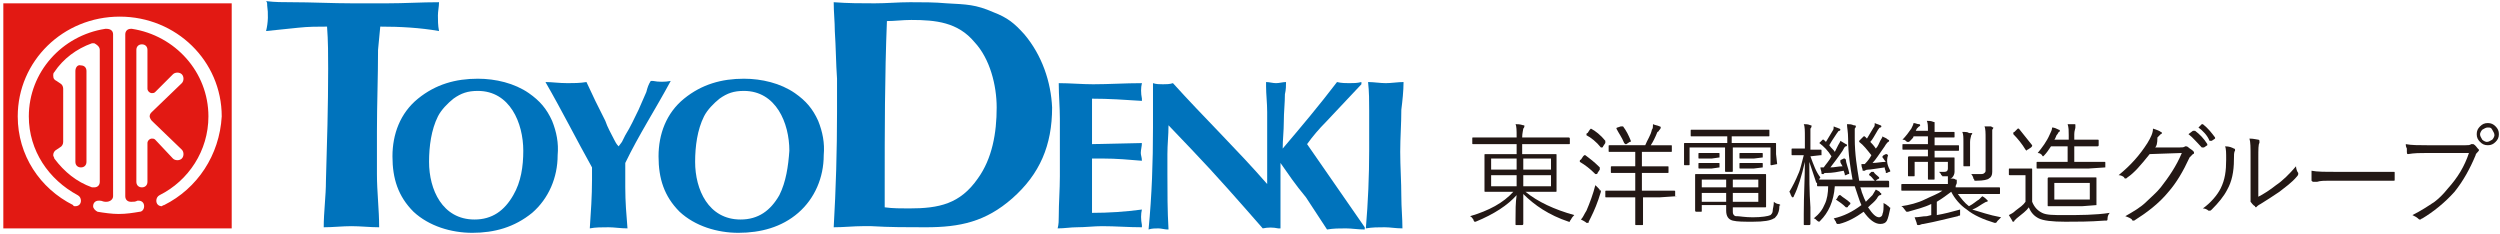
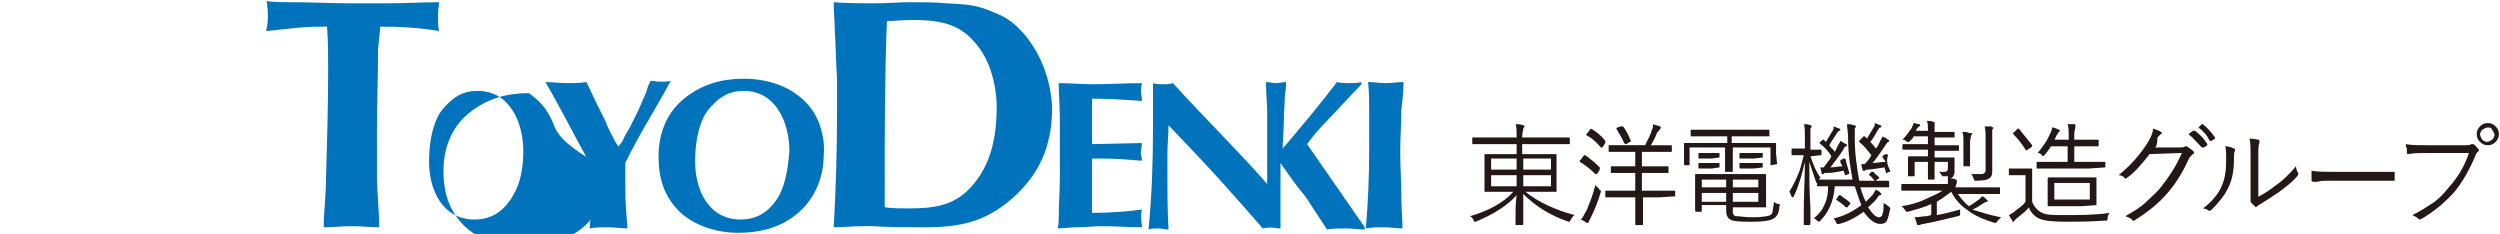
<svg xmlns="http://www.w3.org/2000/svg" version="1.1" id="レイヤー_1" x="0px" y="0px" width="225.5px" height="21.1px" viewBox="0 0 225.5 21.1" style="enable-background:new 0 0 225.5 21.1;" xml:space="preserve">
  <style type="text/css">
	.st0{fill:#0073BC;}
	.st1{fill:#E21913;}
	.st2{fill:#231815;}
</style>
  <g>
    <g>
      <g>
        <path class="st0" d="M126.6,7.4c-0.5,0-1.1,0.1-1.6,0.1c-0.5,0-1.1-0.1-1.6-0.1c0.1,0.9,0.1,1.7,0.1,2.6c0,0.8,0,1.7,0,2.5     c0,0.3,0,0.7,0,1c0,2.4-0.1,4.7-0.3,7.1c0.6-0.1,1.1-0.1,1.7-0.1c0.5,0,1,0.1,1.6,0.1c0-0.9-0.1-1.9-0.1-2.9c0-1.3-0.1-2.7-0.1-4     c0-1.3,0.1-2.5,0.1-3.8C126.5,9.1,126.6,8.2,126.6,7.4z" />
      </g>
      <g>
        <path class="st0" d="M34.3,2.4c1.8,0,3.6,0.1,5.3,0.4c-0.1-0.5-0.1-1-0.1-1.4c0-0.4,0.1-0.8,0.1-1.2c-1.6,0-3.1,0.1-4.7,0.1     c-1,0-2.1,0-3.1,0c-1.8,0-3.7-0.1-5.5-0.1c-0.8,0-1.5,0-2.3-0.1c0.1,0.1,0.1,0.2,0.1,0.4c0.1,0.7,0.1,1.5-0.1,2.3     c1-0.1,2-0.2,2.9-0.3c0.9-0.1,1.8-0.1,2.6-0.1c0.1,1.3,0.1,2.6,0.1,3.8c0,3.4-0.1,6.7-0.2,10.1c0,1.4-0.2,2.8-0.2,4.2     c0.8,0,1.7-0.1,2.5-0.1c0.8,0,1.7,0.1,2.5,0.1c0-1.6-0.2-3.2-0.2-4.8c0-1.3,0-2.6,0-3.8c0-2.5,0.1-4.9,0.1-7.4L34.3,2.4z" />
      </g>
      <g>
        <path class="st0" d="M49.2,7.4c1.5,2.6,2.8,5.2,4.2,7.7c0,0.4,0,0.7,0,1.1c0,1.5-0.1,2.9-0.2,4.4c0.5-0.1,1.1-0.1,1.7-0.1     c0.5,0,1.1,0.1,1.7,0.1c-0.1-1.2-0.2-2.4-0.2-3.7c0-0.7,0-1.5,0-2.2c1.2-2.5,2.7-4.8,4.1-7.4c-0.5,0.1-1.1,0.1-1.6,0     c-0.1,0-0.2,0-0.2,0c-0.2,0.3-0.3,0.6-0.4,1c-0.2,0.5-0.5,1.1-0.7,1.6c-0.4,0.8-0.7,1.5-1.2,2.3c-0.1,0.2-0.2,0.4-0.3,0.6     c0,0-0.3,0.4-0.3,0.4c-0.2-0.2-0.3-0.4-0.4-0.6c-0.3-0.6-0.6-1.1-0.8-1.7c-0.3-0.6-0.6-1.2-0.9-1.8c-0.3-0.6-0.5-1.1-0.8-1.7     c-0.6,0.1-1.2,0.1-1.7,0.1C50.4,7.5,49.8,7.4,49.2,7.4z" />
      </g>
      <path class="st0" d="M73.8,10.9c-0.5-1.1-1.1-1.8-2.1-2.5c-1.3-0.9-3-1.3-4.6-1.3c-2,0-3.8,0.5-5.4,1.8c-1.6,1.3-2.3,3.2-2.3,5.2    c0,2,0.5,3.6,1.9,5c1.4,1.3,3.4,1.9,5.3,1.9c2,0,3.9-0.5,5.4-1.8c1.5-1.3,2.3-3.2,2.3-5.2C74.4,12.9,74.2,11.9,73.8,10.9z     M70.3,17.6c-0.8,1.4-1.9,2.2-3.5,2.2c-2.9,0-4.1-2.7-4.1-5.2c0-1.4,0.2-2.9,0.8-4.1c0.3-0.6,0.9-1.2,1.4-1.6    c0.7-0.5,1.3-0.7,2.2-0.7c2.9,0,4.1,2.9,4.1,5.4C71.1,15,70.9,16.4,70.3,17.6z" />
      <g>
        <path class="st0" d="M95.5,7.6c0,1,0.1,2.1,0.1,3.1c0,0.8,0,1.5,0,2.3c0,1,0,2,0,2.9c0,1.2-0.1,2.4-0.1,3.6c0,0.4,0,0.7-0.1,1.1     c0.6,0,1.2-0.1,1.7-0.1c0.8,0,1.6-0.1,2.3-0.1c1.2,0,2.4,0.1,3.6,0.1c0-0.1,0-0.2,0-0.2c-0.1-0.5-0.1-1,0-1.4     c-1.5,0.2-3,0.3-4.5,0.3c0-0.8,0-1.6,0-2.4c0-0.8,0-1.6,0-2.5c0.3,0,0.6,0,1,0c1.2,0,2.3,0.1,3.5,0.2c0-0.3-0.1-0.5-0.1-0.7     c0-0.3,0.1-0.6,0.1-0.9L98.5,13c0-0.7,0-1.4,0-2.1c0-0.7,0-1.3,0-2c1.5,0,3,0.1,4.5,0.2c0-0.1,0-0.2,0-0.2c-0.1-0.5-0.1-1,0-1.4     c-1.5,0-3,0.1-4.4,0.1c-1,0-2.1-0.1-3.1-0.1V7.6z" />
      </g>
      <path class="st0" d="M115.5,14.7c0,0.6,0,1.2,0,1.8c0,1.4,0,2.7,0,4.1c-0.1,0-0.1,0-0.2,0c-0.5-0.1-0.9-0.1-1.4,0    c-2.1-2.4-4.2-4.8-6.4-7.1l-2.1-2.2c0,0.9-0.1,1.7-0.1,2.6c0,0.6,0,1.2,0,1.8c0,1.6,0,3.3,0.1,5l-0.1,0c-0.2,0-0.6-0.1-0.8-0.1    c-0.3,0-0.6,0-0.9,0.1c0.3-3.1,0.4-6.1,0.4-9.2c0-1,0-2.1,0-3.1c0-0.3,0-0.6,0-0.9c0.3,0.1,0.6,0.1,0.9,0.1c0.3,0,0.6,0,0.9-0.1    c2.8,3.1,5.8,6,8.5,9.1c0-1.4,0-2.8,0-4.3c0-0.7,0-1.4,0-2.2c0-0.8-0.1-1.6-0.1-2.3l0-0.4c0.3,0,0.6,0.1,0.9,0.1    c0.3,0,0.6-0.1,0.9-0.1c0,0.3,0,0.7-0.1,1.1c0,0.8-0.1,1.6-0.1,2.5c0,0.8-0.1,1.6-0.1,2.4c1.7-2,3.3-3.9,4.9-6    c0.4,0.1,0.8,0.1,1.1,0.1c0.4,0,0.7,0,1.1-0.1l0,0.2l-3.2,3.4c-0.6,0.6-1.2,1.3-1.7,2l5.2,7.5v0.2c-0.6,0-1.2-0.1-1.7-0.1    c-0.6,0-1.1,0-1.7,0.1l-1.9-2.9C116.8,16.6,116.2,15.7,115.5,14.7z" />
-       <path class="st0" d="M49.8,10.9c-0.5-1.1-1.1-1.8-2.1-2.5c-1.3-0.9-3-1.3-4.6-1.3c-2,0-3.8,0.5-5.4,1.8c-1.6,1.3-2.3,3.2-2.3,5.2    c0,2,0.5,3.6,1.9,5c1.4,1.3,3.4,1.9,5.3,1.9c2,0,3.8-0.5,5.4-1.8c1.5-1.3,2.3-3.2,2.3-5.2C50.4,12.9,50.2,11.9,49.8,10.9z     M46.3,17.6c-0.8,1.4-1.9,2.2-3.5,2.2c-2.9,0-4.1-2.7-4.1-5.2c0-1.4,0.2-2.9,0.8-4.1c0.3-0.6,0.9-1.2,1.4-1.6    c0.7-0.5,1.3-0.7,2.2-0.7c2.9,0,4.1,2.9,4.1,5.4C47.2,15,47,16.4,46.3,17.6z" />
+       <path class="st0" d="M49.8,10.9c-0.5-1.1-1.1-1.8-2.1-2.5c-2,0-3.8,0.5-5.4,1.8c-1.6,1.3-2.3,3.2-2.3,5.2    c0,2,0.5,3.6,1.9,5c1.4,1.3,3.4,1.9,5.3,1.9c2,0,3.8-0.5,5.4-1.8c1.5-1.3,2.3-3.2,2.3-5.2C50.4,12.9,50.2,11.9,49.8,10.9z     M46.3,17.6c-0.8,1.4-1.9,2.2-3.5,2.2c-2.9,0-4.1-2.7-4.1-5.2c0-1.4,0.2-2.9,0.8-4.1c0.3-0.6,0.9-1.2,1.4-1.6    c0.7-0.5,1.3-0.7,2.2-0.7c2.9,0,4.1,2.9,4.1,5.4C47.2,15,47,16.4,46.3,17.6z" />
      <path class="st0" d="M92.4,3.1c-0.9-1-1.5-1.5-2.8-2c-1.6-0.7-2.4-0.7-4.2-0.8c-1.1-0.1-2.2-0.1-3.3-0.1c-1.1,0-2.1,0.1-3.2,0.1    c-1.2,0-2.4,0-3.7-0.1c0,0.9,0.1,1.8,0.1,2.6c0.1,1.5,0.1,2.9,0.2,4.3v3c0,3.5-0.1,6.9-0.3,10.4c0.9,0,1.8-0.1,2.6-0.1    c0.2,0,0.5,0,0.8,0c1.6,0.1,3.3,0.1,4.9,0.1c3.1,0,5.4-0.5,7.8-2.6c2.5-2.2,3.6-4.8,3.6-8.2C94.8,7.4,94,5,92.4,3.1z M88.2,16.1    c-1.6,2.3-3.5,2.7-6.2,2.7c-0.7,0-1.5,0-2.2-0.1c0-0.6,0-1.2,0-1.9c0-5,0-9.9,0.2-14.9c0.7,0,1.4-0.1,2.2-0.1c2.2,0,4.2,0.2,5.7,2    c1.4,1.5,2,3.9,2,5.9C89.9,12,89.5,14.3,88.2,16.1z" />
      <g>
        <g>
-           <path class="st1" d="M7.3,15.1c0.3,0,0.5-0.2,0.5-0.5V6.4c0-0.3-0.2-0.5-0.5-0.5C7,5.8,6.8,6.1,6.8,6.4v8.2      C6.8,14.9,7,15.1,7.3,15.1z M0.3,0.3v20.3h20.6V0.3H0.3z M5.4,7.5L5.1,7.3C4.9,7.2,4.8,7.1,4.8,6.8c0-0.1,0-0.2,0.1-0.3      c0.8-1.2,2-2.1,3.4-2.6c0.1,0,0.1,0,0.2,0C8.7,4,9,4.2,9,4.5v11.9c0,0.3-0.2,0.5-0.5,0.5c-0.1,0-0.1,0-0.2,0      c-1.4-0.5-2.5-1.4-3.4-2.6c0-0.1-0.1-0.2-0.1-0.3c0-0.2,0.1-0.4,0.3-0.5l0.3-0.2c0.2-0.1,0.3-0.3,0.3-0.5V8      C5.7,7.8,5.6,7.6,5.4,7.5z M13.7,12.5c-0.2,0-0.4,0.2-0.4,0.4v3.5c0,0.3-0.2,0.5-0.5,0.5c-0.3,0-0.5-0.2-0.5-0.5V4.5      c0-0.3,0.2-0.5,0.5-0.5c0.3,0,0.5,0.2,0.5,0.5v3.5c0,0.2,0.2,0.4,0.4,0.4c0.1,0,0.2,0,0.3-0.1l1.6-1.6c0.2-0.2,0.6-0.2,0.8,0      c0.2,0.2,0.2,0.6,0,0.8l-2.7,2.6c-0.1,0.1-0.2,0.2-0.2,0.4c0,0.1,0.1,0.3,0.2,0.4l2.7,2.6c0.2,0.2,0.2,0.6,0,0.8      c-0.2,0.2-0.6,0.2-0.8,0L14,12.6C13.9,12.5,13.8,12.5,13.7,12.5z M14.8,18.5c-0.1,0-0.2,0.1-0.2,0.1c-0.3,0-0.5-0.2-0.5-0.5      c0-0.2,0.1-0.4,0.3-0.5c2.6-1.3,4.4-4,4.4-7.1c0-4-3-7.3-6.9-7.9c0,0,0,0-0.1,0c-0.3,0-0.5,0.2-0.5,0.5v14.6      c0,0.3,0.2,0.5,0.5,0.5c0,0,0,0,0.1,0c0.2,0,0.3,0,0.5-0.1c0,0,0.1,0,0.1,0c0.3,0,0.5,0.2,0.5,0.5c0,0.3-0.2,0.5-0.4,0.5      c-0.6,0.1-1.2,0.2-1.9,0.2c-0.6,0-1.3-0.1-1.9-0.2c-0.2-0.1-0.4-0.3-0.4-0.5c0-0.3,0.2-0.5,0.5-0.5c0,0,0.1,0,0.1,0      c0.2,0,0.3,0.1,0.5,0.1c0,0,0,0,0.1,0c0.3,0,0.6-0.2,0.6-0.5V3.1c0-0.3-0.2-0.5-0.6-0.5c0,0,0,0-0.1,0c-3.9,0.6-6.9,3.9-6.9,7.9      c0,3.1,1.8,5.7,4.4,7.1c0.2,0.1,0.3,0.3,0.3,0.5c0,0.3-0.2,0.5-0.5,0.5c-0.1,0-0.2,0-0.2-0.1c-3-1.5-5-4.5-5-8c0-5,4.1-9,9.2-9      c5.1,0,9.2,4,9.2,9C19.8,14,17.8,17,14.8,18.5z" />
-         </g>
+           </g>
      </g>
    </g>
    <g>
      <path class="st2" d="M142,19.4c-0.1,0.1-0.2,0.2-0.3,0.4c-0.1,0.1-0.1,0.2-0.1,0.2c0,0-0.1,0-0.1,0c-1.8-0.6-3.1-1.5-4.1-2.5    c0,0.6,0,1.3,0,2c0,0.1,0,0.3,0,0.5c0,0.1,0,0.2,0,0.2c0,0,0,0.1-0.1,0.1h-0.5c-0.1,0-0.1,0-0.1-0.1c0,0,0-0.2,0-0.4    c0-0.8,0-1.5,0.1-2.2c-0.8,0.9-2,1.7-3.7,2.4c-0.1,0-0.1,0-0.1,0c0,0-0.1-0.1-0.1-0.2c-0.1-0.1-0.1-0.2-0.3-0.3    c1.7-0.5,3-1.2,3.9-2.2h-1.1l-1.4,0c-0.1,0-0.1,0-0.1-0.1l0-0.9v-1.4l0-0.9c0-0.1,0-0.1,0.1-0.1l1.4,0h1.4V13h-2.6l-1.3,0    c-0.1,0-0.1,0-0.1-0.1v-0.4c0-0.1,0-0.1,0.1-0.1l1.3,0h2.6v-0.1c0-0.5,0-0.9-0.1-1.1c0.2,0,0.4,0,0.7,0.1c0.1,0,0.1,0,0.1,0.1    c0,0,0,0.1-0.1,0.2c0,0.1-0.1,0.4-0.1,0.8v0h2.9l1.3,0c0,0,0.1,0,0.1,0.1v0.4c0,0.1,0,0.1-0.1,0.1l-1.3,0h-2.9v0.9h1.6l1.4,0    c0.1,0,0.1,0,0.1,0.1l0,0.9v1.4l0,0.9c0,0.1,0,0.1-0.1,0.1l-1.4,0h-1.3C138.7,18.2,140.2,18.9,142,19.4z M136.8,15.3v-1h-2.3v1    H136.8z M136.8,16.8v-1h-2.3v1H136.8z M139.9,15.3v-1h-2.5v1H139.9z M139.9,16.8v-1h-2.5v1H139.9z" />
      <path class="st2" d="M144.3,15.1C144.3,15.1,144.3,15.1,144.3,15.1c0,0.1,0,0.1,0,0.2l-0.2,0.3c0,0.1-0.1,0.1-0.1,0.1    c0,0,0,0-0.1,0c-0.5-0.5-0.9-0.8-1.4-1.1c0,0,0,0,0-0.1c0,0,0-0.1,0.1-0.1l0.2-0.3c0,0,0.1-0.1,0.1-0.1c0,0,0,0,0.1,0    C143.4,14.3,143.8,14.6,144.3,15.1z M144.4,17.3c-0.3,1-0.6,1.7-0.9,2.3c-0.1,0.2-0.2,0.4-0.2,0.4c0,0.1,0,0.1-0.1,0.1    c0,0-0.1,0-0.1,0c-0.1-0.1-0.3-0.2-0.5-0.3c0.2-0.2,0.3-0.5,0.5-0.8c0.3-0.7,0.6-1.5,0.8-2.3c0.1,0.1,0.2,0.2,0.3,0.3    c0.1,0.1,0.1,0.1,0.1,0.2C144.4,17.1,144.4,17.2,144.4,17.3z M144.8,12.7C144.8,12.7,144.8,12.7,144.8,12.7c0,0.1,0,0.1,0,0.2    l-0.2,0.3c0,0.1-0.1,0.1-0.1,0.1c0,0,0,0-0.1,0c-0.4-0.5-0.9-0.9-1.3-1.1c0,0,0,0,0-0.1c0,0,0-0.1,0.1-0.1l0.2-0.3    c0,0,0.1-0.1,0.1-0.1c0,0,0,0,0,0C143.9,11.8,144.4,12.2,144.8,12.7z M151.2,17.7C151.2,17.8,151.1,17.8,151.2,17.7l-1.5,0.1h-1.5    v0.9l0,1.5c0,0.1,0,0.1-0.1,0.1h-0.5c-0.1,0-0.1,0-0.1-0.1l0-1.5v-0.9h-1.2l-1.4,0c-0.1,0-0.1,0-0.1-0.1v-0.4c0-0.1,0-0.1,0.1-0.1    l1.4,0h1.2v-1.6h-0.8l-1.3,0c-0.1,0-0.1,0-0.1-0.1v-0.4c0-0.1,0-0.1,0.1-0.1l1.3,0h0.8v-1.3h-1l-1.3,0c-0.1,0-0.1,0-0.1-0.1v-0.4    c0-0.1,0-0.1,0.1-0.1l1.3,0h1.9c0.2-0.5,0.5-0.9,0.6-1.4c0.1-0.1,0.1-0.3,0.1-0.5c0.2,0.1,0.4,0.1,0.6,0.2c0.1,0,0.1,0.1,0.1,0.1    c0,0,0,0.1-0.1,0.2c-0.1,0.1-0.1,0.2-0.2,0.2c-0.2,0.5-0.4,0.9-0.6,1.2h0.4l1.4,0c0.1,0,0.1,0,0.1,0.1v0.4c0,0.1,0,0.1-0.1,0.1    l-1.4,0h-1.2v1.3h1l1.3,0c0.1,0,0.1,0,0.1,0.1v0.4c0,0.1,0,0.1-0.1,0.1l-1.3,0h-1v1.6h1.5l1.4,0c0.1,0,0.1,0,0.1,0.1V17.7z     M147.1,12.7C147.2,12.7,147.2,12.7,147.1,12.7c0,0.1,0,0.1-0.1,0.1l-0.3,0.2c-0.1,0-0.1,0-0.1,0s0,0-0.1-0.1    c-0.2-0.5-0.5-0.9-0.7-1.3c0,0,0,0,0,0c0,0,0-0.1,0.1-0.1l0.3-0.1c0.1,0,0.1,0,0.1,0c0,0,0,0,0.1,0    C146.7,11.8,146.9,12.2,147.1,12.7z" />
      <path class="st2" d="M160.3,14.8C160.3,14.8,160.3,14.9,160.3,14.8l-0.5,0.1c-0.1,0-0.1,0-0.1-0.1v-1.5h-3.4v1.1l0,1    c0,0.1,0,0.1-0.1,0.1h-0.5c-0.1,0-0.1,0-0.1-0.1l0-1v-1.1h-3.2v1.5c0,0.1,0,0.1-0.1,0.1H152c-0.1,0-0.1,0-0.1-0.1l0-1v-0.3l0-0.5    c0-0.1,0-0.1,0.1-0.1l1.4,0h2.4v-0.6H154l-1.4,0c-0.1,0-0.1,0-0.1-0.1v-0.4c0-0.1,0-0.1,0.1-0.1l1.4,0h4.1l1.4,0    c0.1,0,0.1,0,0.1,0.1v0.4c0,0.1,0,0.1-0.1,0.1l-1.4,0h-1.9v0.6h2.5l1.4,0c0.1,0,0.1,0,0.1,0.1l0,0.5v0.4L160.3,14.8z M160.5,18.6    c0,0.4-0.1,0.6-0.2,0.8c-0.1,0.1-0.2,0.3-0.3,0.3c-0.3,0.2-0.9,0.3-1.9,0.3c-0.8,0-1.4,0-1.8-0.1c-0.4-0.1-0.6-0.4-0.6-0.9v-0.5    h-2.2v0.5c0,0.1,0,0.1-0.1,0.1H153c0,0-0.1,0-0.1-0.1l0-0.9v-1.4l0-0.9c0-0.1,0-0.1,0.1-0.1l1.5,0h3.2l1.5,0c0.1,0,0.1,0,0.1,0.1    l0,0.9v1l0,0.9c0,0.1,0,0.1-0.1,0.1l-1.5,0h-1.4v0.3c0,0.2,0,0.3,0.1,0.4c0.1,0.1,0.1,0.1,0.3,0.1c0.2,0,0.7,0.1,1.4,0.1    c0.8,0,1.4-0.1,1.6-0.2c0.1-0.1,0.2-0.2,0.2-0.4c0-0.2,0.1-0.4,0.1-0.8c0.1,0.1,0.3,0.2,0.4,0.2c0.1,0,0.2,0.1,0.2,0.1    C160.5,18.5,160.5,18.6,160.5,18.6z M155.1,14.2C155.1,14.2,155.1,14.2,155.1,14.2l-0.7,0.1h-0.5l-0.6,0c-0.1,0-0.1,0-0.1-0.1    v-0.3c0-0.1,0-0.1,0.1-0.1l0.6,0h0.5l0.6,0c0.1,0,0.1,0,0.1,0.1V14.2z M155.1,15.1C155.1,15.1,155.1,15.1,155.1,15.1l-0.7,0.1    h-0.5l-0.6,0c-0.1,0-0.1,0-0.1-0.1v-0.3c0-0.1,0-0.1,0.1-0.1l0.6,0h0.5l0.6,0c0.1,0,0.1,0,0.1,0.1V15.1z M155.7,16.9v-0.7h-2.2    v0.7H155.7z M155.7,18.2v-0.8h-2.2v0.8H155.7z M158.6,16.9v-0.7h-2.3v0.7H158.6z M158.6,18.2v-0.8h-2.3v0.8H158.6z M159,14.2    C159,14.2,159,14.2,159,14.2l-0.8,0.1h-0.5l-0.7,0c-0.1,0-0.1,0-0.1-0.1v-0.3c0-0.1,0-0.1,0.1-0.1l0.7,0h0.5l0.7,0    c0.1,0,0.1,0,0.1,0.1V14.2z M159,15.1C159,15.1,159,15.1,159,15.1l-0.8,0.1h-0.5l-0.7,0c-0.1,0-0.1,0-0.1-0.1v-0.3    c0-0.1,0-0.1,0.1-0.1l0.7,0h0.5l0.7,0c0.1,0,0.1,0,0.1,0.1V15.1z" />
      <path class="st2" d="M164.2,14C164.2,14,164.1,14.1,164.2,14l-0.9,0.1c0.3,0.8,0.5,1.4,0.9,1.9c-0.1,0.1-0.1,0.2-0.2,0.4    c0,0.1-0.1,0.1-0.1,0.1c0,0-0.1,0-0.1-0.1c-0.2-0.6-0.4-1.2-0.6-1.8c0,1.3,0,2.7,0.1,4.1c0,0.4,0,0.8,0,1.2c0,0.2,0,0.3,0,0.3    c0,0,0,0.1-0.1,0.1h-0.4c-0.1,0-0.1,0-0.1-0.1c0,0,0-0.3,0-0.9c0-1.7,0.1-3.2,0.1-4.7c-0.3,1.3-0.6,2.3-1,3.1    c0,0.1-0.1,0.1-0.1,0.1c0,0-0.1,0-0.1-0.1c-0.1-0.1-0.1-0.3-0.2-0.4c0.3-0.5,0.6-1.1,0.8-1.6c0.2-0.4,0.3-1,0.5-1.7h-0.1l-0.9,0    c-0.1,0-0.1,0-0.1-0.1v-0.4c0-0.1,0-0.1,0.1-0.1l0.9,0h0.2v-1c0-0.6,0-1-0.1-1.2c0.2,0,0.4,0,0.6,0.1c0.1,0,0.1,0,0.1,0.1    c0,0,0,0.1-0.1,0.2c0,0.1,0,0.4,0,0.9v1l0.9,0c0.1,0,0.1,0,0.1,0.1V14z M170.5,18.8c-0.1,0.5-0.2,0.9-0.3,1.1    c-0.1,0.2-0.3,0.3-0.6,0.3c-0.5,0-1-0.4-1.5-1.1c-0.7,0.5-1.4,0.9-2.2,1.1c-0.1,0-0.1,0-0.2,0c0,0-0.1-0.1-0.1-0.2    c-0.1-0.1-0.1-0.2-0.2-0.3c0.9-0.2,1.7-0.6,2.5-1.2c-0.1-0.2-0.2-0.5-0.3-0.8c-0.1-0.3-0.2-0.6-0.3-0.9h-1.8    c-0.1,1.4-0.6,2.4-1.3,3.1c-0.1,0.1-0.1,0.1-0.1,0.1c0,0-0.1,0-0.2-0.1c-0.1-0.1-0.2-0.2-0.3-0.2c0.5-0.4,0.8-0.8,1-1.3    c0.2-0.4,0.3-1,0.3-1.6c-0.3,0-0.5,0-0.7,0c-0.1,0-0.2,0-0.2,0c-0.1,0-0.1,0-0.1-0.1v-0.4c0-0.1,0-0.1,0.1-0.1l1.4,0h1.7    c-0.2-1.1-0.4-2.3-0.4-3.7c0-0.6-0.1-1-0.1-1.3c0.2,0,0.4,0,0.6,0.1c0.1,0,0.2,0,0.2,0.1c0,0,0,0.1-0.1,0.2c0,0.1,0,0.2,0,0.5    c0,0.1,0,0.2,0,0.4c0,1.4,0.2,2.6,0.4,3.8h1.2l1.4,0c0,0,0.1,0,0.1,0.1v0.4c0,0.1,0,0.1-0.1,0.1l-1.4,0h-1.1    c0.1,0.2,0.1,0.4,0.2,0.6c0.1,0.3,0.2,0.5,0.3,0.7c0.2-0.2,0.4-0.4,0.6-0.6c0.1-0.2,0.2-0.3,0.3-0.5c0.2,0.1,0.4,0.2,0.4,0.3    c0.1,0,0.1,0.1,0.1,0.1c0,0,0,0.1-0.1,0.1c-0.1,0-0.2,0.1-0.3,0.3c-0.2,0.3-0.5,0.5-0.8,0.8c0.4,0.6,0.7,0.9,1,0.9    c0.1,0,0.3-0.1,0.3-0.3c0.1-0.2,0.1-0.5,0.1-1c0.1,0.1,0.2,0.1,0.3,0.2c0.1,0.1,0.2,0.1,0.2,0.2C170.5,18.7,170.5,18.7,170.5,18.8    z M166.8,15.6C166.8,15.6,166.8,15.6,166.8,15.6c0,0.1,0,0.1-0.1,0.1l-0.2,0.1c-0.1,0-0.1,0-0.1,0c0,0,0,0,0-0.1l-0.1-0.3    c-0.5,0.1-1,0.2-1.5,0.2c-0.2,0-0.3,0-0.3,0.1c0,0-0.1,0-0.1,0c-0.1,0-0.1,0-0.1-0.1c0-0.2-0.1-0.3-0.1-0.5c0.1,0,0.2,0,0.3,0    c0.2-0.3,0.5-0.6,0.7-1c-0.3-0.5-0.7-0.9-1.1-1.2c0,0,0,0,0,0c0,0,0,0,0.1-0.1l0.2-0.2c0,0,0,0,0.1,0c0,0,0,0,0,0l0.2,0.2    c0.2-0.3,0.4-0.7,0.6-1c0.1-0.1,0.1-0.3,0.1-0.4c0.2,0.1,0.3,0.1,0.5,0.2c0.1,0,0.1,0.1,0.1,0.1c0,0,0,0.1-0.1,0.1    c-0.1,0-0.1,0.1-0.2,0.2c-0.4,0.6-0.6,0.9-0.7,1.1c0.2,0.3,0.4,0.4,0.5,0.6l0.3-0.6c0.1-0.2,0.2-0.3,0.2-0.4    c0.2,0.1,0.3,0.2,0.5,0.3c0.1,0,0.1,0.1,0.1,0.1c0,0,0,0.1-0.1,0.1c-0.1,0-0.2,0.2-0.3,0.4c-0.4,0.6-0.8,1.1-1.1,1.5    c0.4,0,0.7-0.1,1.1-0.1c-0.1-0.2-0.2-0.3-0.2-0.4c0,0,0,0,0-0.1c0,0,0-0.1,0.1-0.1l0.2-0.1c0,0,0.1,0,0.1,0c0,0,0,0,0.1,0.1    C166.5,14.7,166.7,15.1,166.8,15.6z M166.9,18.3C166.9,18.3,166.9,18.3,166.9,18.3c0,0.1,0,0.1,0,0.1l-0.2,0.2    c0,0.1-0.1,0.1-0.1,0.1c0,0,0,0-0.1,0c-0.3-0.3-0.6-0.5-0.9-0.7c0,0,0,0,0,0c0,0,0,0,0.1-0.1l0.1-0.2c0,0,0.1-0.1,0.1-0.1    c0,0,0,0,0.1,0C166.2,17.8,166.6,18,166.9,18.3z M170.5,15.4C170.5,15.4,170.5,15.4,170.5,15.4c0,0.1,0,0.1-0.1,0.1l-0.2,0.1    c0,0-0.1,0-0.1,0c0,0,0,0,0-0.1c0-0.1-0.1-0.2-0.1-0.4c-0.7,0.1-1.3,0.2-1.5,0.2c-0.2,0-0.3,0.1-0.3,0.1c-0.1,0-0.1,0-0.1,0    c-0.1,0-0.1,0-0.1-0.1c0-0.1-0.1-0.2-0.1-0.5c0.1,0,0.2,0,0.3,0c0.3-0.3,0.5-0.6,0.6-0.8c-0.4-0.5-0.7-0.9-1.1-1.2c0,0,0,0,0-0.1    c0,0,0,0,0.1-0.1l0.2-0.2c0,0,0.1-0.1,0.1-0.1c0,0,0,0,0.1,0l0.2,0.2c0.2-0.3,0.4-0.7,0.6-1c0.1-0.1,0.1-0.2,0.1-0.4    c0.2,0.1,0.3,0.1,0.5,0.2c0.1,0,0.1,0.1,0.1,0.1c0,0,0,0.1-0.1,0.1c-0.1,0-0.1,0.1-0.2,0.2c-0.3,0.5-0.5,0.9-0.7,1.1    c0.1,0.1,0.3,0.3,0.5,0.6c0.2-0.2,0.3-0.5,0.4-0.7c0.1-0.2,0.2-0.3,0.2-0.4c0.1,0.1,0.3,0.1,0.5,0.3c0.1,0,0.1,0.1,0.1,0.1    c0,0,0,0.1-0.1,0.1c0,0-0.2,0.2-0.3,0.4c-0.5,0.7-0.8,1.2-1.1,1.5c0.4,0,0.8-0.1,1.2-0.1c-0.1-0.1-0.2-0.3-0.3-0.4c0,0,0,0,0-0.1    c0,0,0,0,0.1-0.1l0.2-0.1c0,0,0.1,0,0.1,0s0,0,0.1,0.1C170.1,14.6,170.3,15,170.5,15.4z M169.5,16C169.5,16,169.5,16.1,169.5,16    c0,0.1,0,0.1,0,0.1l-0.2,0.1c0,0-0.1,0.1-0.1,0.1c0,0,0,0-0.1,0c-0.2-0.2-0.3-0.4-0.5-0.5c0,0,0,0,0-0.1c0,0,0,0,0.1-0.1l0.1-0.1    c0,0,0.1,0,0.1,0c0,0,0,0,0.1,0C169.1,15.7,169.3,15.8,169.5,16z" />
      <path class="st2" d="M180.5,19.6c-0.1,0.1-0.2,0.2-0.3,0.3c-0.1,0.1-0.1,0.2-0.2,0.2c0,0-0.1,0-0.1,0c-1-0.3-1.9-0.7-2.5-1.2    c-0.6-0.4-1.1-1-1.4-1.6c-0.4,0.3-0.8,0.6-1.3,0.9v1.2c0.6-0.1,1.4-0.3,2.1-0.5c0,0.1,0,0.2,0,0.3c0,0.1,0,0.1,0,0.2    s-0.1,0-0.2,0.1c-0.9,0.2-2,0.5-3.1,0.7c-0.2,0-0.3,0.1-0.4,0.1c0,0-0.1,0-0.1,0c0,0-0.1,0-0.1-0.1c0-0.1-0.1-0.3-0.2-0.6    c0.4,0,0.7-0.1,1.1-0.1l0.4-0.1v-1c-0.6,0.3-1.4,0.5-2.1,0.7c-0.1,0-0.1,0-0.1,0c-0.1,0-0.1-0.1-0.2-0.2c-0.1-0.1-0.1-0.2-0.3-0.3    c0.7-0.1,1.5-0.3,2.1-0.6c0.6-0.3,1.2-0.5,1.6-0.8h-2.3l-1.3,0c-0.1,0-0.1,0-0.1-0.1v-0.4c0-0.1,0-0.1,0.1-0.1l1.3,0h2.8v-0.1    c0-0.2,0-0.4,0-0.6c-0.1,0-0.2,0-0.4,0c-0.1,0-0.1,0-0.1,0c0,0,0-0.1-0.1-0.1c0-0.1-0.1-0.2-0.2-0.3c0.1,0,0.3,0,0.5,0    c0.2,0,0.3-0.1,0.3-0.3v-0.6h-1.2v0.3l0,1.2c0,0.1,0,0.1-0.1,0.1H174c-0.1,0-0.1,0-0.1-0.1l0-1.2v-0.3h-1.2v0.7l0,0.5    c0,0.1,0,0.1-0.1,0.1h-0.4c-0.1,0-0.1,0-0.1-0.1l0-0.6v-0.4l0-0.6c0,0,0-0.1,0.1-0.1l1.2,0h0.5v-0.6h-0.9l-1.3,0    c-0.1,0-0.1,0-0.1-0.1v-0.3c0-0.1,0-0.1,0.1-0.1l1.3,0h0.9v-0.7h-1.3c0,0.1-0.1,0.2-0.3,0.4c-0.1,0.1-0.1,0.1-0.2,0.1    s-0.1,0-0.2-0.1c-0.1-0.1-0.2-0.1-0.3-0.1c0.3-0.3,0.6-0.7,0.8-1c0.1-0.2,0.2-0.4,0.2-0.5c0.2,0,0.3,0.1,0.5,0.1    c0.1,0,0.1,0.1,0.1,0.1c0,0,0,0.1-0.1,0.1c-0.1,0.1-0.1,0.1-0.2,0.2l-0.1,0.2h1.1v0c0-0.4,0-0.7-0.1-0.9c0.2,0,0.4,0,0.6,0.1    c0.1,0,0.1,0,0.1,0.1c0,0,0,0.1,0,0.2c0,0.1,0,0.3,0,0.6v0h0.6l1.1,0c0.1,0,0.1,0,0.1,0.1v0.3c0,0.1,0,0.1-0.1,0.1l-1.1,0h-0.6    v0.7h0.8l1.3,0c0.1,0,0.1,0,0.1,0.1v0.3c0,0.1,0,0.1-0.1,0.1l-1.3,0h-0.8v0.6h0.5l1.2,0c0.1,0,0.1,0,0.1,0.1l0,0.4V15l0,0.5    c0,0.2-0.1,0.4-0.2,0.5c-0.1,0.1-0.2,0.1-0.2,0.1c0.2,0,0.4,0,0.5,0.1c0.1,0,0.1,0,0.1,0.1c0,0.1,0,0.1,0,0.2    c0,0.1-0.1,0.2-0.1,0.3v0.1h2.6l1.3,0c0.1,0,0.1,0,0.1,0.1v0.4c0,0.1,0,0.1-0.1,0.1l-1.3,0h-2.4c0.3,0.4,0.6,0.8,1,1.1    c0.4-0.2,0.7-0.5,0.9-0.6c0.1-0.1,0.2-0.2,0.3-0.3c0.2,0.1,0.3,0.2,0.4,0.3c0,0,0.1,0.1,0.1,0.1c0,0,0,0.1-0.1,0.1    c-0.1,0-0.2,0.1-0.4,0.2c-0.3,0.2-0.6,0.4-0.9,0.5C178.6,19.1,179.4,19.4,180.5,19.6z M177.9,12c0,0,0,0.1-0.1,0.2    c0,0.1-0.1,0.3-0.1,0.6V14l0,0.9c0,0.1,0,0.1-0.1,0.1h-0.4c-0.1,0-0.1,0-0.1-0.1l0-0.9v-1.2c0-0.4,0-0.7-0.1-0.9    c0.3,0,0.5,0,0.6,0.1C177.8,12,177.9,12,177.9,12z M179.8,11.5c0,0,0,0.1-0.1,0.2c0,0.1,0,0.4,0,0.8v2.1l0,0.9    c0,0.3-0.1,0.5-0.3,0.6c-0.1,0.1-0.5,0.2-1.1,0.2c-0.1,0-0.2,0-0.2,0c0,0,0-0.1-0.1-0.2c0-0.1-0.1-0.3-0.2-0.4c0.2,0,0.5,0,0.8,0    c0.2,0,0.3,0,0.4-0.1c0.1-0.1,0.1-0.1,0.1-0.3v-2.8c0-0.5,0-0.9-0.1-1.1c0.2,0,0.4,0,0.6,0C179.7,11.5,179.8,11.5,179.8,11.5z" />
      <path class="st2" d="M190.3,19.2c-0.1,0.1-0.2,0.3-0.2,0.5c0,0.1,0,0.2-0.1,0.2c0,0-0.1,0-0.2,0c-1.3,0.1-2.5,0.1-3.5,0.1    c-1.2,0-2-0.1-2.4-0.3c-0.4-0.2-0.7-0.5-0.9-1c-0.2,0.3-0.6,0.6-1.1,1c-0.1,0.1-0.2,0.2-0.2,0.2c0,0.1-0.1,0.1-0.1,0.1    c0,0-0.1,0-0.1-0.1c-0.1-0.2-0.2-0.3-0.3-0.5c0.2-0.1,0.4-0.2,0.6-0.4c0.4-0.3,0.7-0.5,0.9-0.8v-2.4H182l-0.7,0    c-0.1,0-0.1,0-0.1-0.1v-0.4c0-0.1,0-0.1,0.1-0.1l0.7,0h0.5l0.7,0c0.1,0,0.1,0,0.1,0.1l0,0.9v2c0.2,0.5,0.5,0.8,0.9,1    c0.4,0.2,1,0.2,2,0.2C187.6,19.4,189,19.4,190.3,19.2z M183.3,13.1C183.3,13.1,183.3,13.2,183.3,13.1c0,0.1,0,0.1-0.1,0.2    l-0.3,0.2c-0.1,0-0.1,0.1-0.1,0.1c0,0,0,0-0.1-0.1c-0.3-0.5-0.7-1-1.1-1.4c0,0,0,0,0-0.1c0,0,0-0.1,0.1-0.1l0.2-0.2    c0,0,0.1-0.1,0.1-0.1c0,0,0,0,0.1,0C182.5,12.1,182.9,12.6,183.3,13.1z M189.9,15.1C189.9,15.2,189.9,15.2,189.9,15.1l-1.5,0.1    h-3.2l-1.4,0c-0.1,0-0.1,0-0.1-0.1v-0.4c0-0.1,0-0.1,0.1-0.1l1.4,0h1.3v-1.4H185c-0.2,0.3-0.4,0.6-0.6,0.8    c-0.1,0.1-0.1,0.1-0.1,0.1c0,0-0.1,0-0.1-0.1c-0.1-0.1-0.2-0.2-0.4-0.2c0.4-0.5,0.8-1,1.1-1.7c0.1-0.2,0.2-0.4,0.2-0.6    c0.2,0,0.4,0.1,0.6,0.2c0.1,0,0.1,0.1,0.1,0.1c0,0,0,0.1-0.1,0.1c0,0-0.1,0.2-0.2,0.3c-0.1,0.2-0.1,0.3-0.2,0.4h1.3v-0.4    c0-0.4,0-0.7-0.1-1c0.3,0,0.5,0,0.6,0c0.1,0,0.1,0,0.1,0.1c0,0,0,0.1,0,0.2c0,0.1-0.1,0.3-0.1,0.6v0.5h0.9l1.2,0    c0.1,0,0.1,0,0.1,0.1v0.4c0,0,0,0.1-0.1,0.1l-1.2,0h-0.9v1.4h1.3l1.4,0c0.1,0,0.1,0,0.1,0.1V15.1z M189.1,18.5    C189.1,18.5,189.1,18.5,189.1,18.5l-1.3,0.1H186l-1.2,0c-0.1,0-0.1,0-0.1-0.1l0-0.8v-0.8l0-0.8c0,0,0-0.1,0.1-0.1l1.2,0h1.8l1.2,0    c0.1,0,0.1,0,0.1,0.1l0,0.8v0.8L189.1,18.5z M188.5,18v-1.5h-3.2V18H188.5z" />
      <path class="st2" d="M194.4,13.3l2.2,0c0.2,0,0.4,0,0.5-0.1c0,0,0.1,0,0.1,0c0,0,0.1,0,0.2,0.1c0.1,0.1,0.3,0.2,0.4,0.3    c0.1,0.1,0.1,0.1,0.1,0.2c0,0,0,0.1-0.1,0.1c-0.1,0.1-0.2,0.2-0.3,0.3c-0.6,1.3-1.2,2.3-1.9,3.1c-0.9,1.1-2,1.9-3.1,2.6    c0,0-0.1,0-0.1,0c0,0-0.1,0-0.1-0.1c-0.1-0.1-0.3-0.2-0.6-0.3c0.7-0.4,1.4-0.8,1.9-1.3c0.4-0.4,0.9-0.8,1.3-1.3    c0.7-0.9,1.4-1.9,1.9-3.1l-2.9,0.1c-0.8,1-1.4,1.7-2,2.1c-0.1,0.1-0.1,0.1-0.2,0.1c0,0-0.1,0-0.1-0.1c-0.1-0.1-0.3-0.2-0.5-0.2    c1.1-0.9,1.9-1.8,2.6-2.9c0.3-0.5,0.5-0.9,0.5-1.3c0.3,0.1,0.6,0.2,0.7,0.3c0.1,0,0.1,0.1,0.1,0.1s0,0.1-0.1,0.1    c-0.1,0.1-0.2,0.2-0.3,0.3C194.6,13,194.5,13.2,194.4,13.3z M197.4,12.1l0.4-0.3c0,0,0,0,0.1,0c0,0,0,0,0.1,0    c0.4,0.3,0.8,0.7,1.1,1.2c0,0,0,0,0,0c0,0,0,0,0,0.1l-0.3,0.2c0,0,0,0-0.1,0c0,0-0.1,0-0.1,0C198.2,12.9,197.8,12.4,197.4,12.1z     M198.3,11.5l0.3-0.3c0,0,0,0,0.1,0s0,0,0,0c0.5,0.4,0.8,0.8,1.1,1.2c0,0,0,0,0,0c0,0,0,0,0,0.1l-0.3,0.2c0,0,0,0-0.1,0    c0,0,0,0-0.1,0C199.1,12.2,198.7,11.8,198.3,11.5z" />
      <path class="st2" d="M200.7,13.2c0.4,0,0.6,0.1,0.8,0.2c0.1,0,0.1,0.1,0.1,0.1c0,0,0,0.1,0,0.1c-0.1,0.1-0.1,0.4-0.1,0.8    c0,1.1-0.2,2-0.6,2.7c-0.3,0.6-0.8,1.2-1.4,1.8c-0.1,0.1-0.1,0.1-0.2,0.1c0,0-0.1,0-0.1,0c-0.1-0.1-0.3-0.2-0.5-0.2    c0.7-0.5,1.3-1.2,1.6-1.8c0.4-0.8,0.5-1.6,0.5-2.6C200.8,13.8,200.8,13.4,200.7,13.2z M203.6,17.8c0.6-0.3,1.2-0.7,1.7-1.1    c0.6-0.4,1.2-1,1.8-1.7c0,0.2,0.1,0.5,0.2,0.6c0,0,0,0.1,0,0.1c0,0,0,0.1-0.1,0.2c-0.5,0.6-1.1,1-1.6,1.4    c-0.6,0.4-1.2,0.8-1.7,1.1c-0.2,0.1-0.3,0.2-0.3,0.2c0,0-0.1,0.1-0.1,0.1c0,0-0.1,0-0.1-0.1c-0.2-0.1-0.3-0.3-0.4-0.4    c0,0,0-0.1,0-0.1c0,0,0-0.1,0-0.1c0-0.1,0-0.4,0-1v-2.8c0-0.9,0-1.4-0.1-1.7c0.4,0,0.7,0.1,0.8,0.1c0.1,0,0.1,0.1,0.1,0.1    c0,0,0,0.1,0,0.2c-0.1,0.1-0.1,0.6-0.1,1.3V17.8z" />
      <path class="st2" d="M208.5,15.4c0.5,0.1,1.2,0.1,2.2,0.1h3c0.7,0,1.4,0,2.2,0c0,0,0,0,0,0c0.1,0,0.1,0,0.1,0.1c0,0.1,0,0.2,0,0.3    c0,0.1,0,0.2,0,0.3c0,0.1,0,0.1-0.1,0.1c0,0,0,0,0,0c-0.5,0-1.2,0-2.1,0h-3.7c-0.4,0-0.8,0-1.1,0.1c0,0-0.1,0-0.2,0    c0,0-0.1,0-0.1,0c-0.1,0-0.1,0-0.2-0.1C208.5,16,208.5,15.8,208.5,15.4z" />
      <path class="st2" d="M217,13c0.5,0.1,1.2,0.1,1.9,0.1h3.5c0.2,0,0.4,0,0.5-0.1c0,0,0.1,0,0.1,0c0,0,0.1,0,0.1,0    c0.2,0.1,0.3,0.3,0.4,0.4c0,0,0.1,0.1,0.1,0.1c0,0.1,0,0.1-0.1,0.2c-0.1,0.1-0.2,0.2-0.2,0.3c-0.5,1.2-1.1,2.3-1.9,3.3    c-0.9,1-1.9,1.8-2.9,2.4c-0.1,0-0.1,0.1-0.2,0.1c-0.1,0-0.1,0-0.2-0.1c-0.1-0.1-0.3-0.2-0.5-0.3c0.8-0.4,1.4-0.8,2-1.2    c0.4-0.3,0.8-0.7,1.2-1.2c0.9-1,1.5-2,1.9-3.2h-3.8c-0.6,0-1.1,0-1.7,0.1c0,0,0,0,0,0c-0.1,0-0.1-0.1-0.1-0.2c0,0,0-0.1,0-0.3    C217,13.2,217,13.1,217,13z M224.4,11.1c0.3,0,0.5,0.1,0.7,0.3c0.2,0.2,0.3,0.4,0.3,0.7c0,0.3-0.1,0.5-0.3,0.7    c-0.2,0.2-0.4,0.3-0.7,0.3c-0.3,0-0.5-0.1-0.7-0.3c-0.2-0.2-0.3-0.4-0.3-0.7c0-0.3,0.1-0.5,0.3-0.7    C223.9,11.2,224.1,11.1,224.4,11.1z M224.4,11.5c-0.2,0-0.3,0.1-0.5,0.2c-0.1,0.1-0.2,0.3-0.2,0.4c0,0.2,0.1,0.3,0.2,0.5    c0.1,0.1,0.3,0.2,0.4,0.2c0.2,0,0.3-0.1,0.5-0.2c0.1-0.1,0.2-0.3,0.2-0.4c0-0.2-0.1-0.3-0.2-0.5C224.7,11.5,224.6,11.5,224.4,11.5    z" />
    </g>
  </g>
</svg>